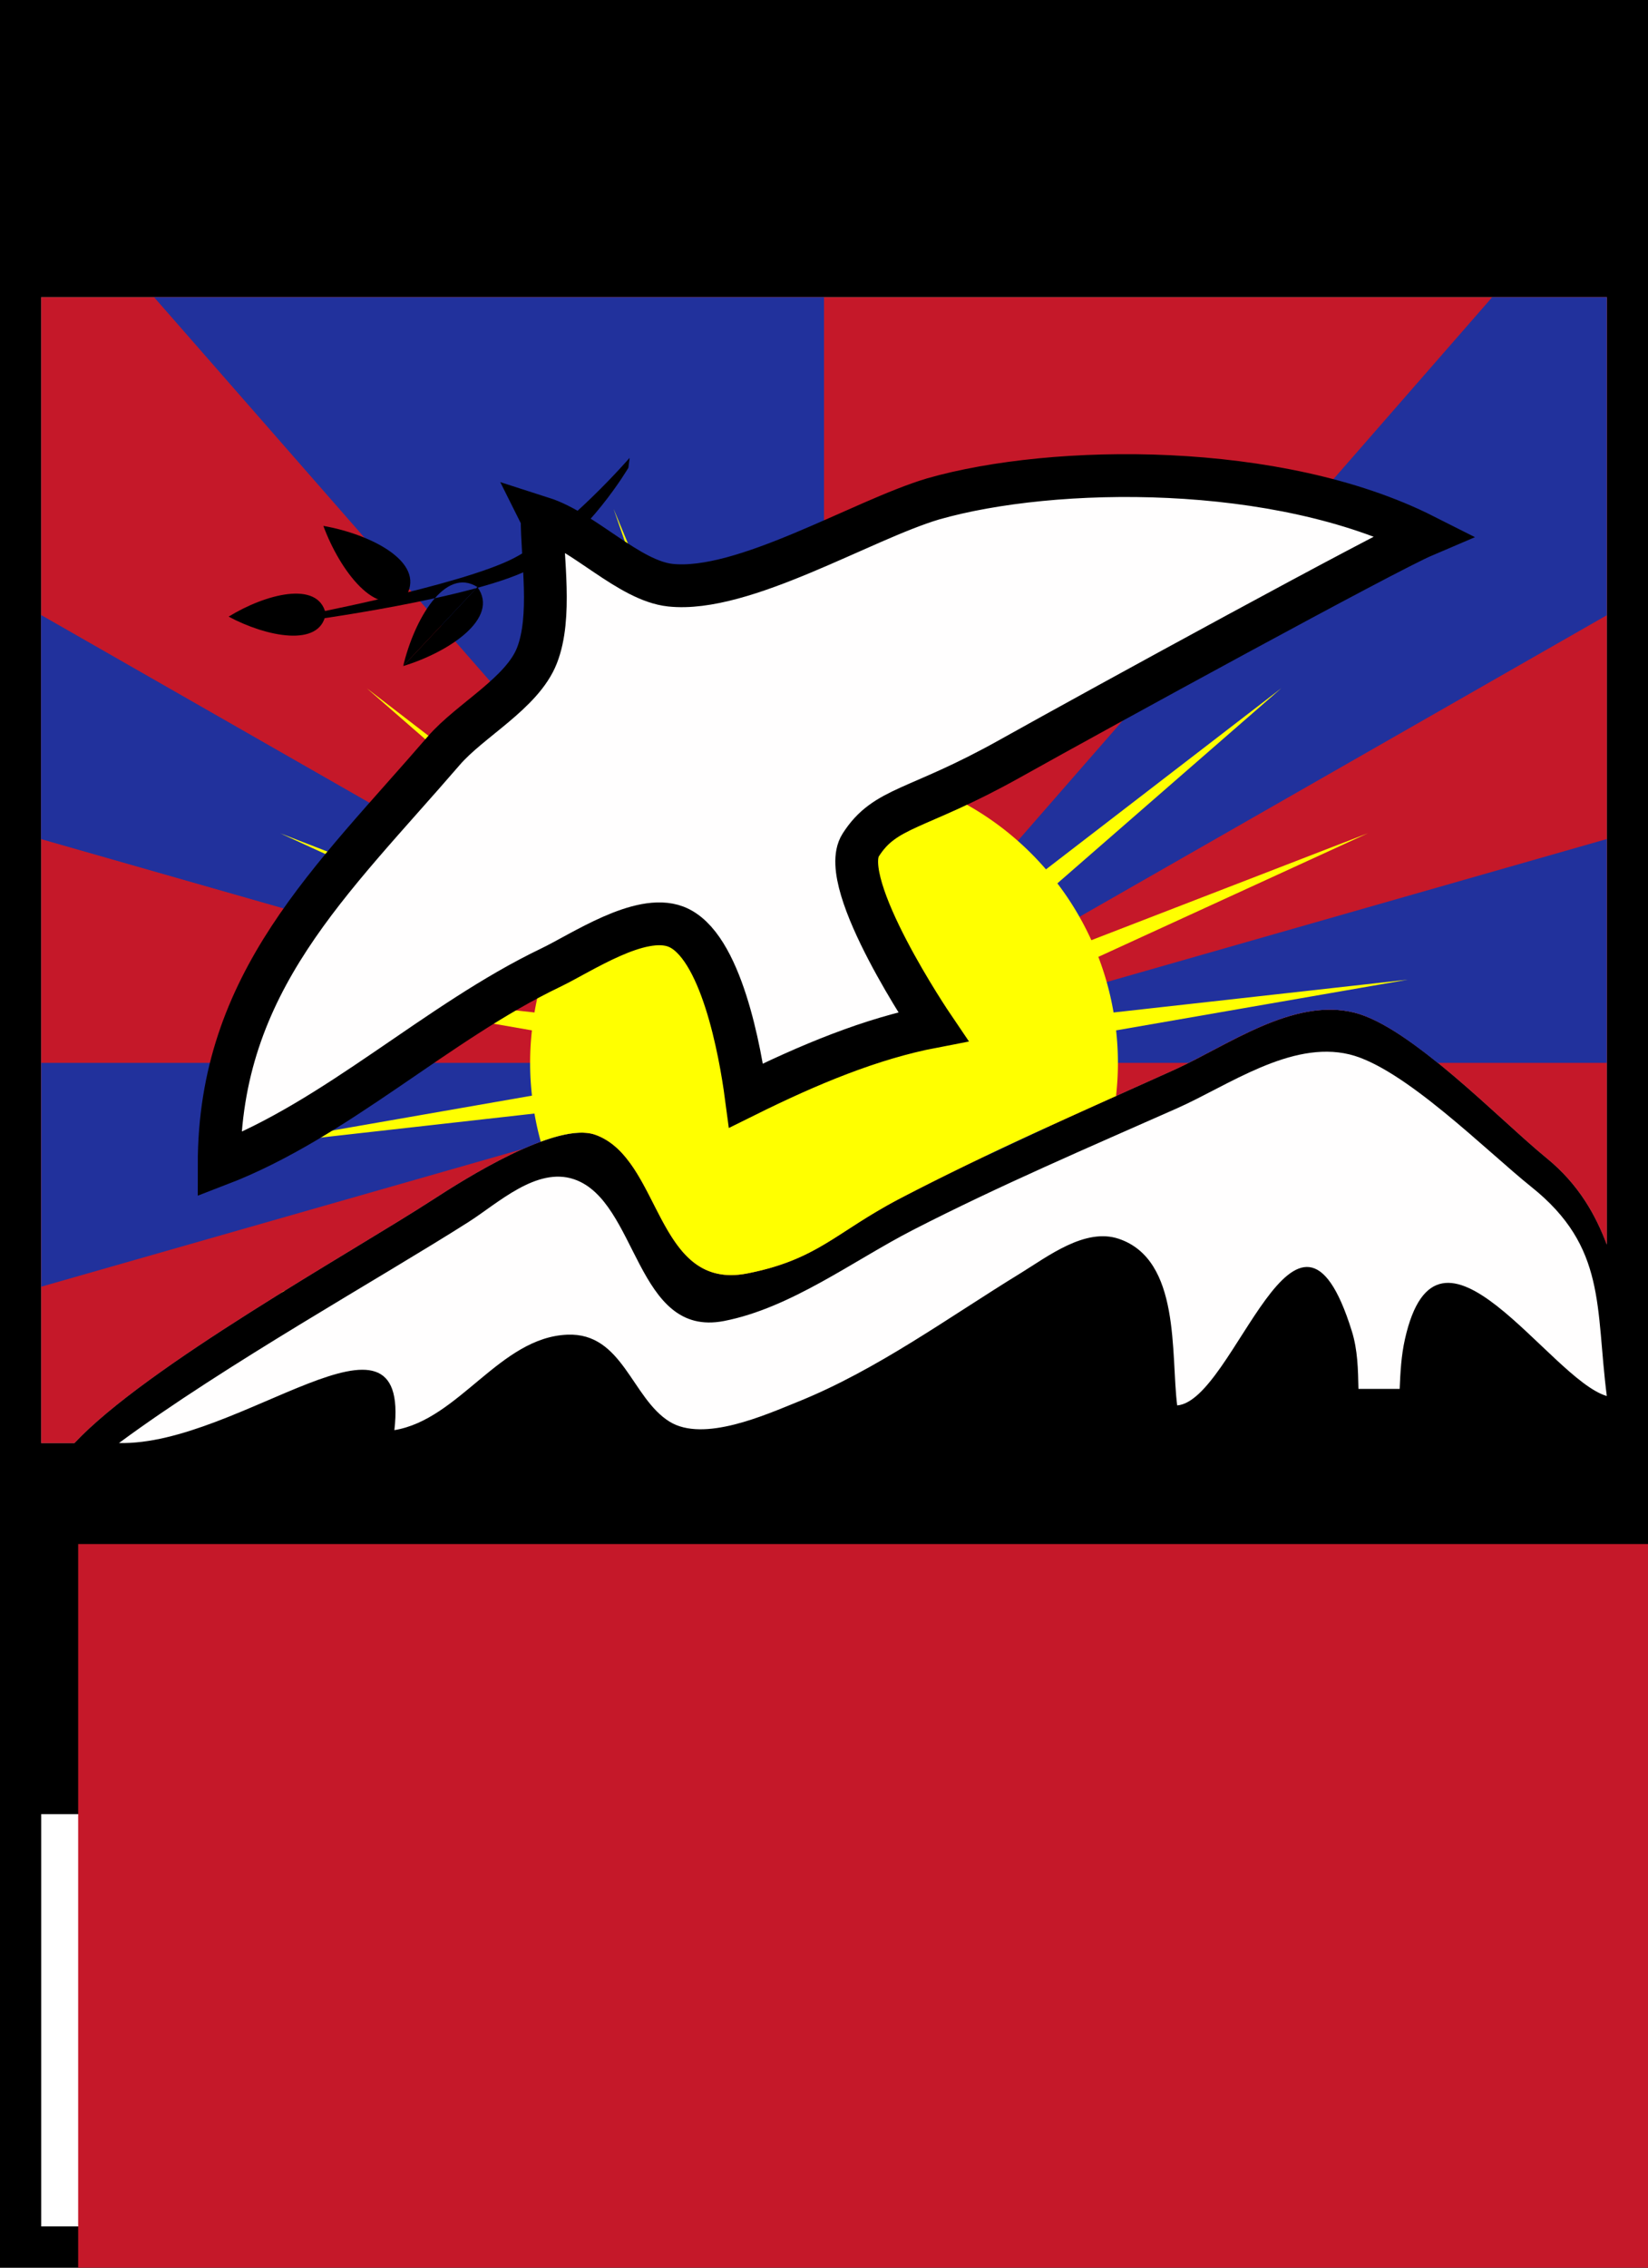
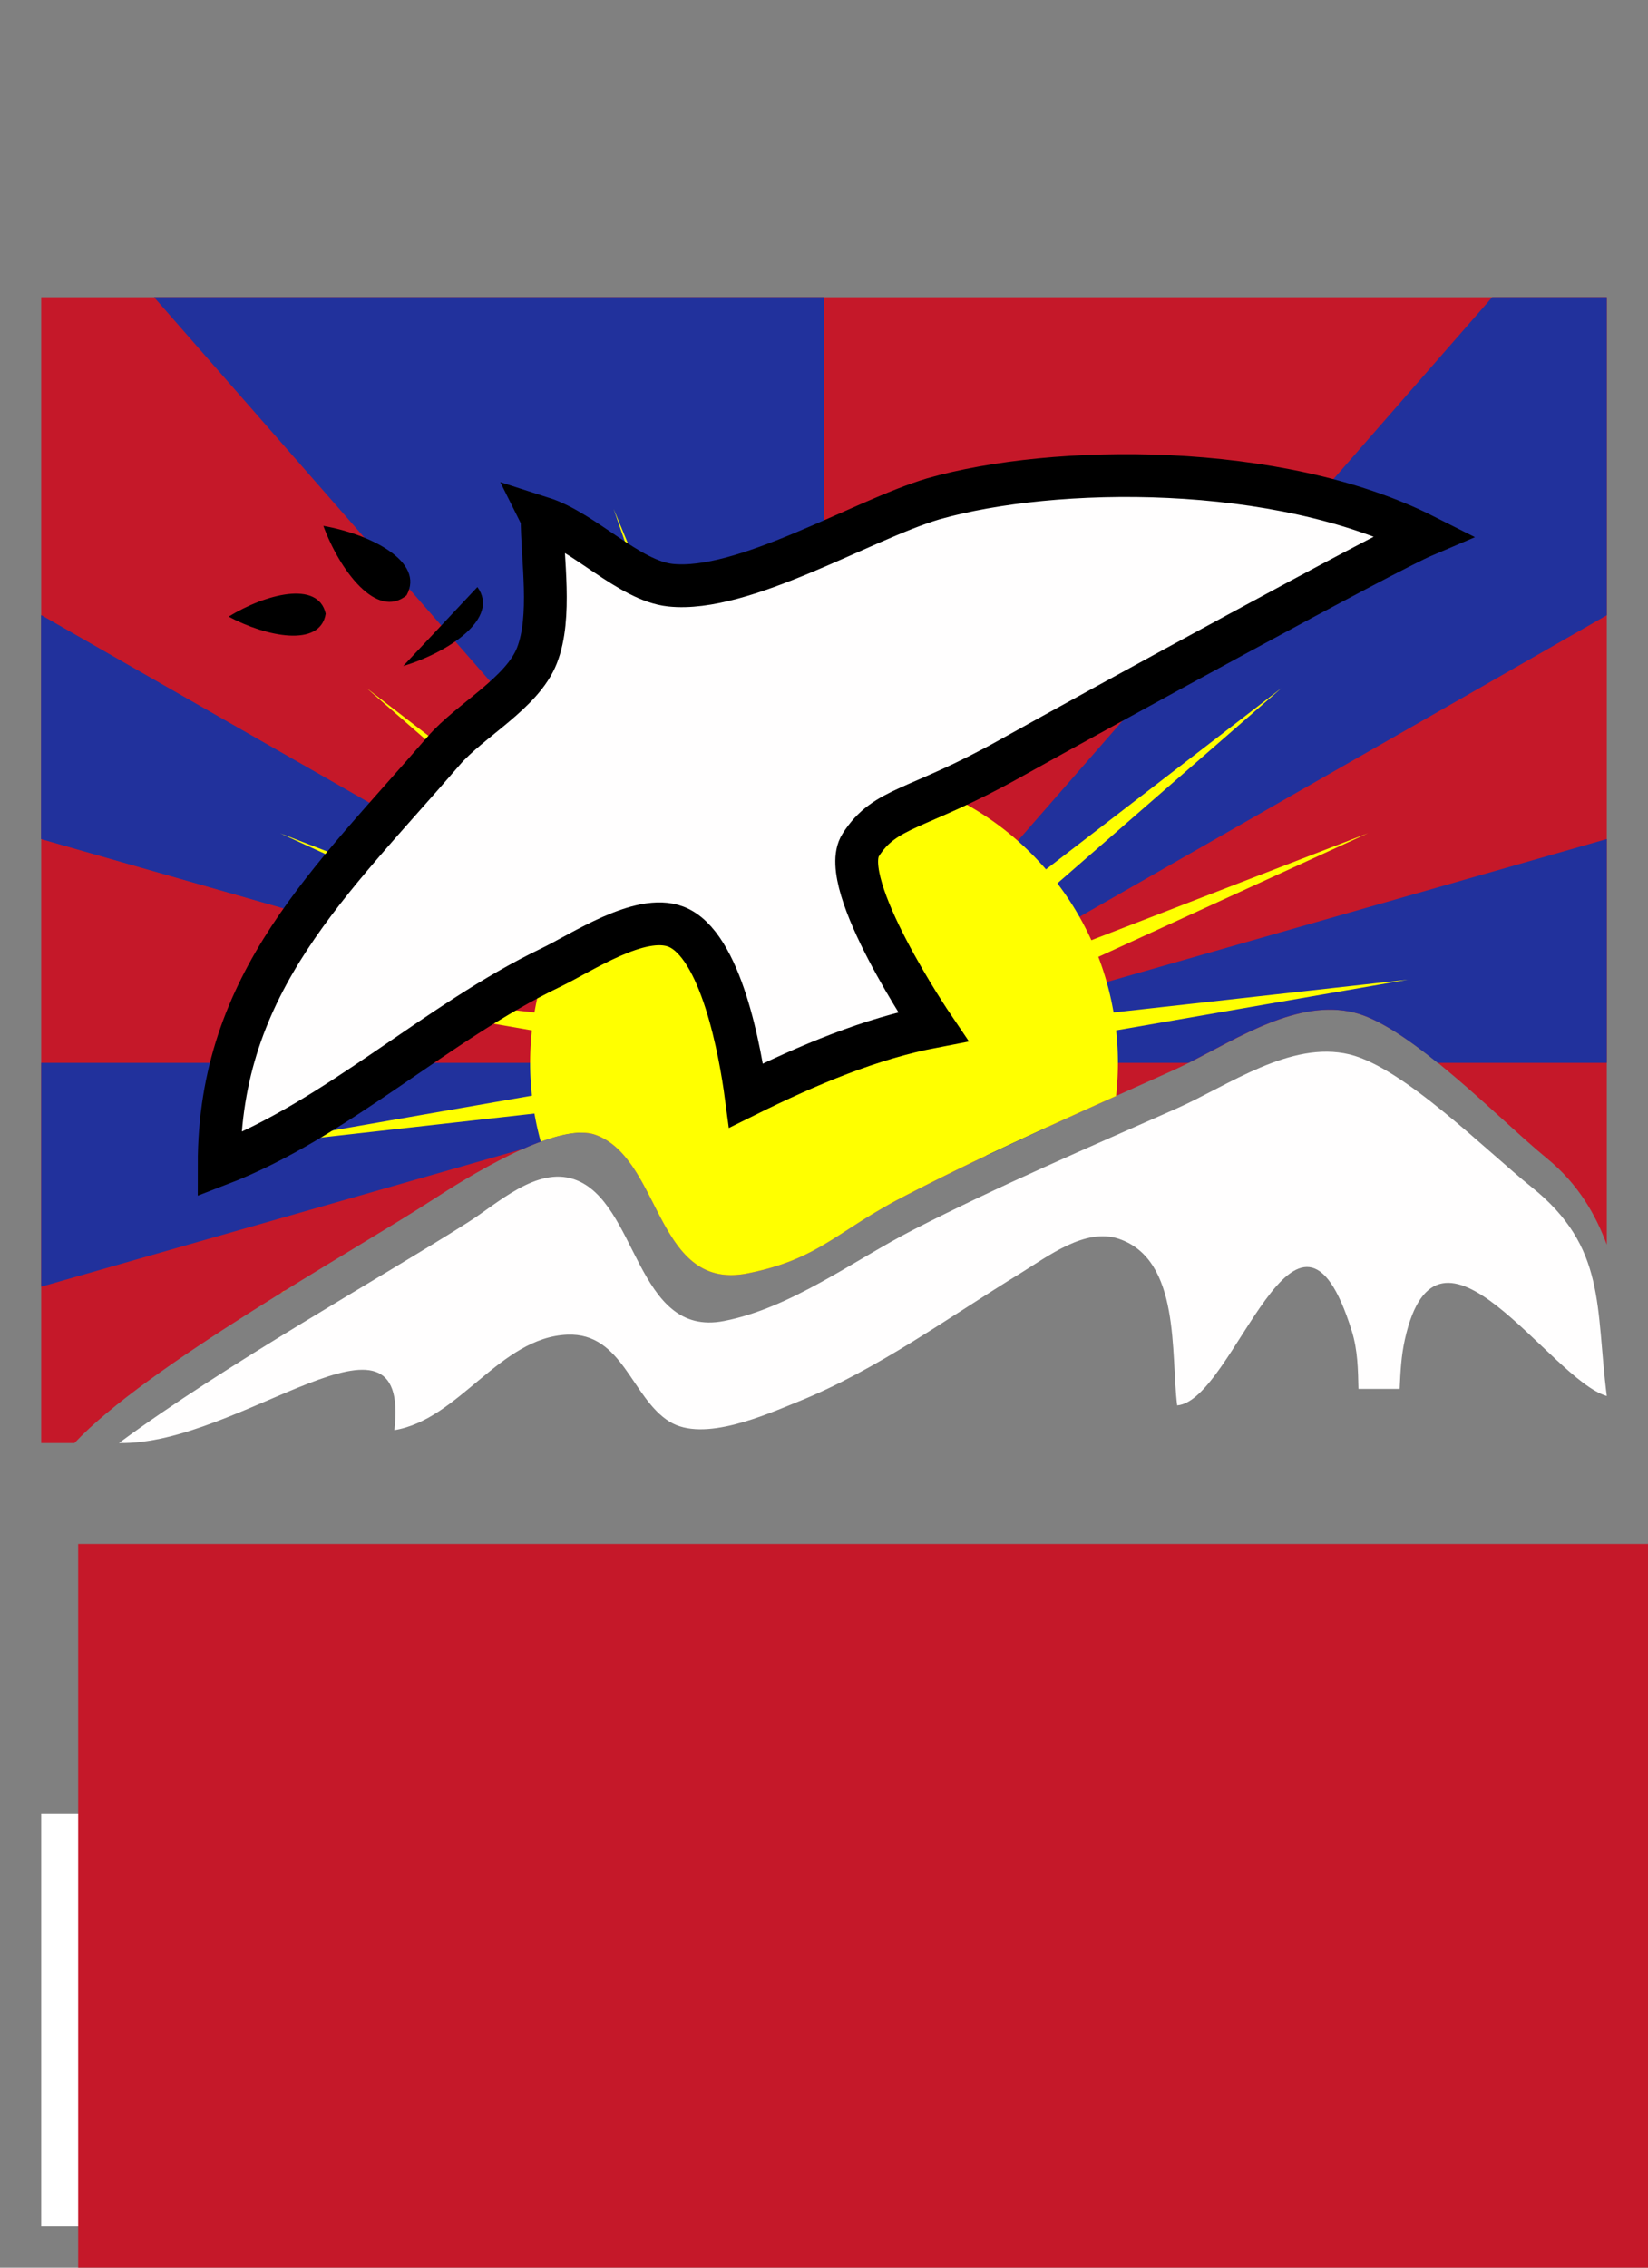
<svg xmlns="http://www.w3.org/2000/svg" height="275" width="200" viewBox="0 0 200 275">
  <rect x="0" y="0" width="200" height="275" fill="#808080" stroke="none" />
-   <path d="M0 0v275h200V0H0zm5 36.043h190v114.89c-1.328-3.52-3.358-7.276-7.318-10.503-5.701-4.647-16.467-15.943-23.342-17.637-7.457-1.84-15.437 4.056-21.86 6.955-11.196 5.051-22.553 10-33.453 15.695-7.611 3.978-9.78 7.291-18.295 8.977-11.235 2.225-10.396-13.996-18.513-16.815-4.763-1.652-15.927 5.438-19.647 7.85C42.55 151.952 17.746 165.69 9.035 175H5V36.043z" fill-rule="evenodd" />
  <path d="M5 36.043V175h4.035c8.711-9.31 33.515-23.048 43.537-29.545 3.72-2.412 14.884-9.502 19.647-7.85 8.117 2.82 7.278 19.04 18.513 16.815 8.515-1.686 10.684-5 18.295-8.977 10.9-5.695 22.257-10.644 33.453-15.695 6.423-2.899 14.403-8.794 21.86-6.955 6.875 1.694 17.641 12.99 23.342 17.637 3.96 3.227 5.99 6.983 7.318 10.504V36.043H5z" fill="#c51829" />
  <g fill="#21319c">
    <path d="M18.7 36.043l81.3 92.855V36.043H18.7zM181.09 36.043L100 128.898l95-54.289V36.043h-13.91z" />
    <path d="M195 101.75l-95.018 27.148h44.243c6.092-3.049 13.314-7.783 20.115-6.105 2.91.717 6.515 3.182 10.139 6.105H195V101.75zm-95.018 27.148H5v27.14l58.428-16.694c2.49-1.109 4.938-1.91 6.894-1.97l29.66-8.476z" />
    <path d="M5 74.605v27.145l95.027 27.152L5 74.605zm95.027 54.297l19.686 11.248c2.478-1.18 4.963-2.349 7.46-3.492l-27.146-7.756z" />
    <path d="M5 74.605v27.145l95.027 27.152L5 74.605zm95.027 54.297l19.686 11.248c2.478-1.18 4.963-2.349 7.46-3.492l-27.146-7.756z" />
  </g>
  <path d="M74.463 61.71l11.8 34.118a35.746 35.746 0 00-13.199 9.602l-28.56-21.97 27.178 23.665a35.852 35.852 0 00-4.125 6.893l-33.565-12.971 32.719 14.992a35.66 35.66 0 00-1.848 6.744l-35.746-3.986 35.436 6.156a36.22 36.22 0 00-.219 3.942c0 1.343.079 2.67.223 3.974l-35.434 6.186 35.738-4.016c.2 1.16.457 2.298.766 3.416 2.576-.945 4.961-1.415 6.592-.85.599.209 1.146.495 1.656.836v.002c.742.497 1.396 1.126 1.994 1.838.093.11.182.226.272.34.253.323.5.657.734 1.008l.1.152c3.7 5.647 5.35 14.304 13.757 12.639 7.665-1.518 10.221-4.359 16.2-7.81a55.244 55.244 0 012.095-1.167c8.644-4.516 17.574-8.561 26.485-12.562l-.065-.012c.144-1.304.223-2.63.223-3.972 0-1.334-.08-2.648-.22-3.944l35.437-6.156-35.746 3.986a35.634 35.634 0 00-1.848-6.744l32.717-14.992-33.563 12.97a35.894 35.894 0 00-4.125-6.892l27.176-23.664-28.559 21.969a35.744 35.744 0 00-13.199-9.602l11.8-34.117-13.84 33.34a35.45 35.45 0 00-11.698-1.983c-4.099 0-8.032.705-11.697 1.983L74.463 61.71zm-39.854 94.788l-.605.277.422-.162.183-.115z" fill="#ff0" />
  <path fill="#fff" fill-rule="evenodd" d="M5 220h190v50H5z" />
  <path d="M14.44 174.995c14.649.365 35.428-19.072 33.422-1.562 7.87-1.295 12.796-11.254 21-11.577 6.708-.265 7.794 7.703 12.39 10.545 4.13 2.556 11.61-.805 15.61-2.421 9.63-3.89 18.188-10.186 27-15.586 3.27-2.005 7.82-5.543 11.91-4.165 7.546 2.545 6.299 13.946 7.09 20.204 6.997-.558 14.495-30.566 21.197-9.002.713 2.294.752 4.627.803 7.002h5c.087-2.03.19-4.012.634-6.005 4.012-17.983 17.578 4.865 24.504 6.867-1.381-10.771-.015-18.053-9.14-25.347-5.452-4.36-15.511-14.491-22.088-16.081-7.133-1.726-14.766 3.807-20.91 6.527-10.71 4.74-21.574 9.384-32 14.728-7.281 3.732-14.855 9.494-23 11.076-10.747 2.088-10.423-14.541-18.188-17.186-4.556-1.551-9.258 2.918-12.816 5.18-10.673 6.788-29.58 17.322-42.418 26.803z" fill="#fffefe" />
  <path d="M65.79 62.82c0 5.013 1.218 11.953-.623 16.669-1.787 4.578-8.117 7.846-11.317 11.556-13.612 15.78-27.254 28.032-27.254 50.177 14.302-5.494 26.333-17.206 40.225-23.869 3.766-1.806 10.85-6.639 15.199-4.979 5.507 2.1 7.834 15.322 8.523 20.485 7.564-3.746 15.127-6.913 22.691-8.363 0 0-11.767-17.344-8.78-22.02 2.986-4.677 6.767-4.14 18.063-10.452s45.688-25.103 50.328-27.08c-17.72-8.945-44.939-8.63-59.61-4.44-8.65 2.578-23.036 11.414-31.882 10.461-5.01-.54-10.439-6.505-15.564-8.146z" fill="#fffefe" stroke="#000" stroke-width="5.192" stroke-linecap="square" />
  <path d="M39.528 74.425c-.66 4.147-7.223 2.796-11.782.354M39.528 74.425c-.907-4.1-7.378-2.358-11.782.354M49.338 72.201c-3.62 2.973-8.098-3.012-10.095-8.425M49.338 72.201c2.278-4.093-4.412-7.428-10.095-8.425" fill-rule="evenodd" />
-   <path d="M76.26 56.727l.152-1.207s-7.605 8.785-14.002 12.14c-6.397 3.354-26.724 7.188-26.724 7.188l.828.531s21.717-2.856 28.32-6.64c6.604-3.784 11.426-12.012 11.426-12.012zM57.938 71.192c-3.952-2.515-7.676 3.966-9.007 9.58" fill-rule="evenodd" />
  <g>
    <path d="M57.938 71.192c2.754 3.79-3.486 7.906-9.007 9.58" fill-rule="evenodd" />
  </g>
  <flowRoot xml:space="preserve" style="line-height:125%;text-align:center" transform="matrix(1.288 0 0 .898 -2.75 -13.855)" font-style="normal" font-weight="400" font-size="43.75" font-family="Sans" letter-spacing="0" word-spacing="0" text-anchor="middle" fill="#c51829" fill-opacity="1" stroke="none" stroke-width="1" stroke-linecap="butt" stroke-linejoin="miter" stroke-opacity="1">
    <flowRegion>
      <path d="M9.5 223.946h398v112.75H9.5z" />
    </flowRegion>
    <flowPara style="-inkscape-font-specification:'DejaVu Sans Bold';text-align:start" font-style="normal" font-variant="normal" font-weight="700" font-stretch="normal" font-size="33.698" font-family="DejaVu Sans" letter-spacing="1.859" word-spacing="-.465" text-anchor="start" fill="#c51829" fill-opacity="1">A FREE</flowPara>
  </flowRoot>
</svg>